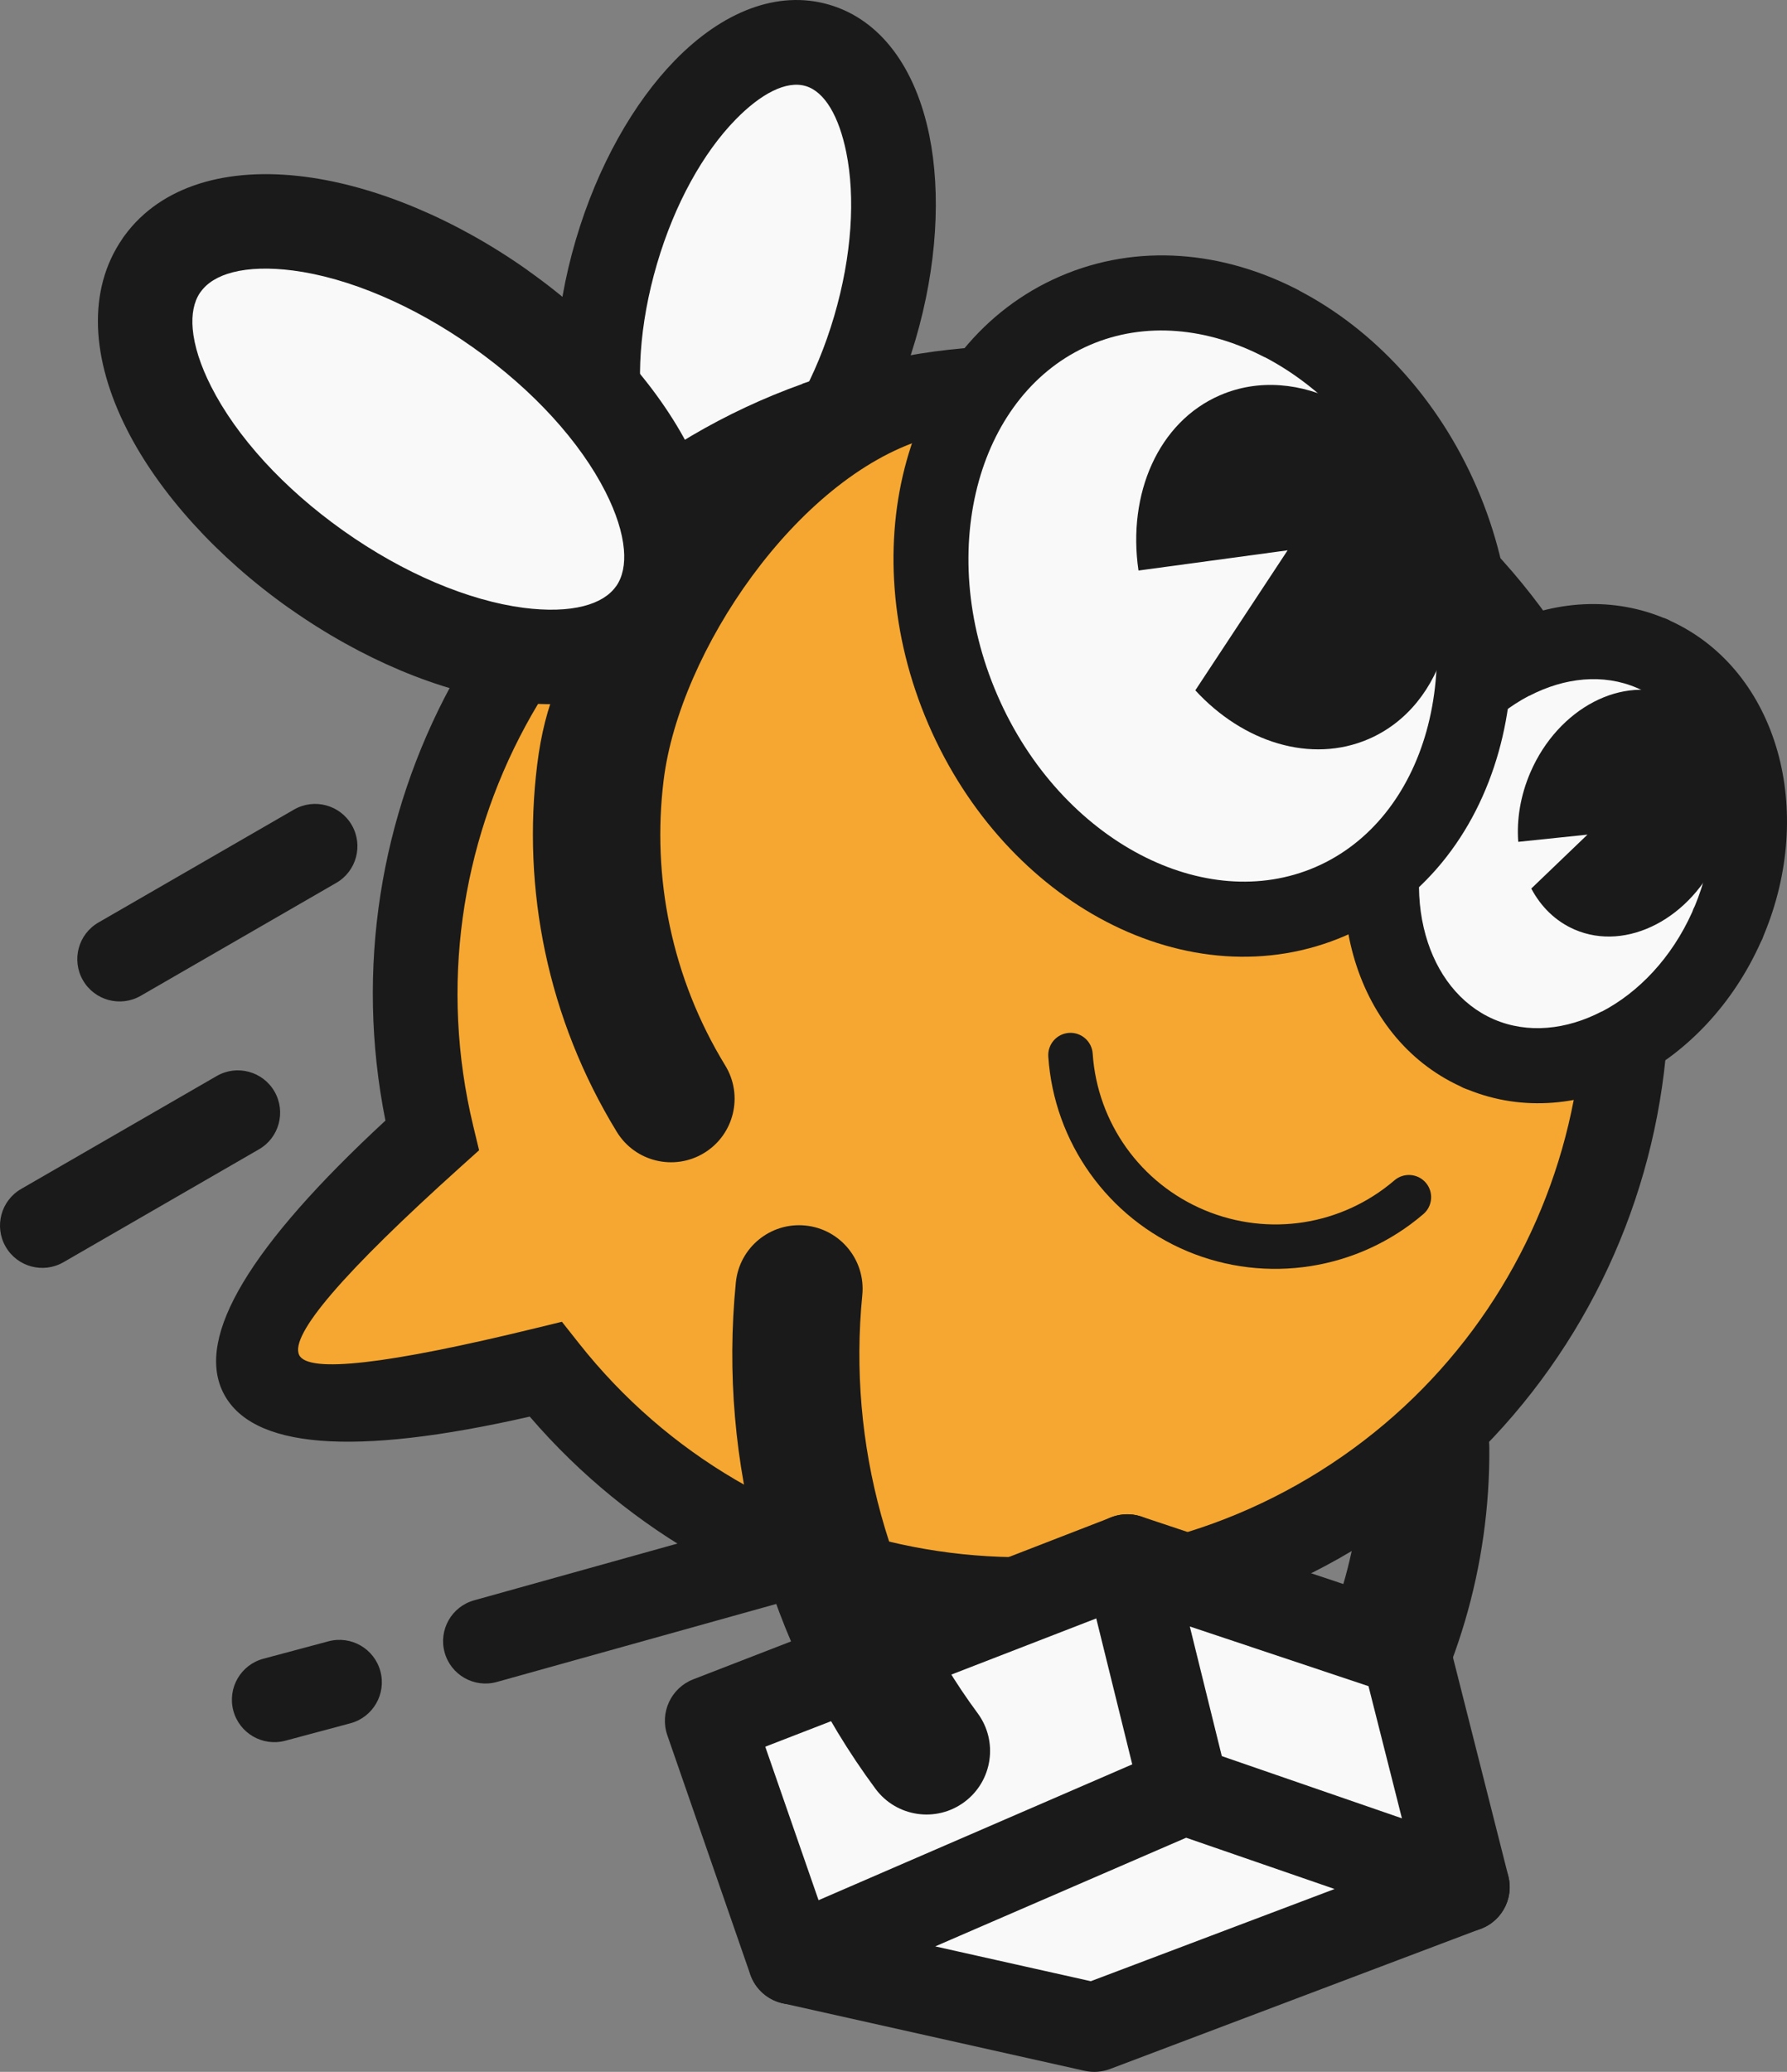
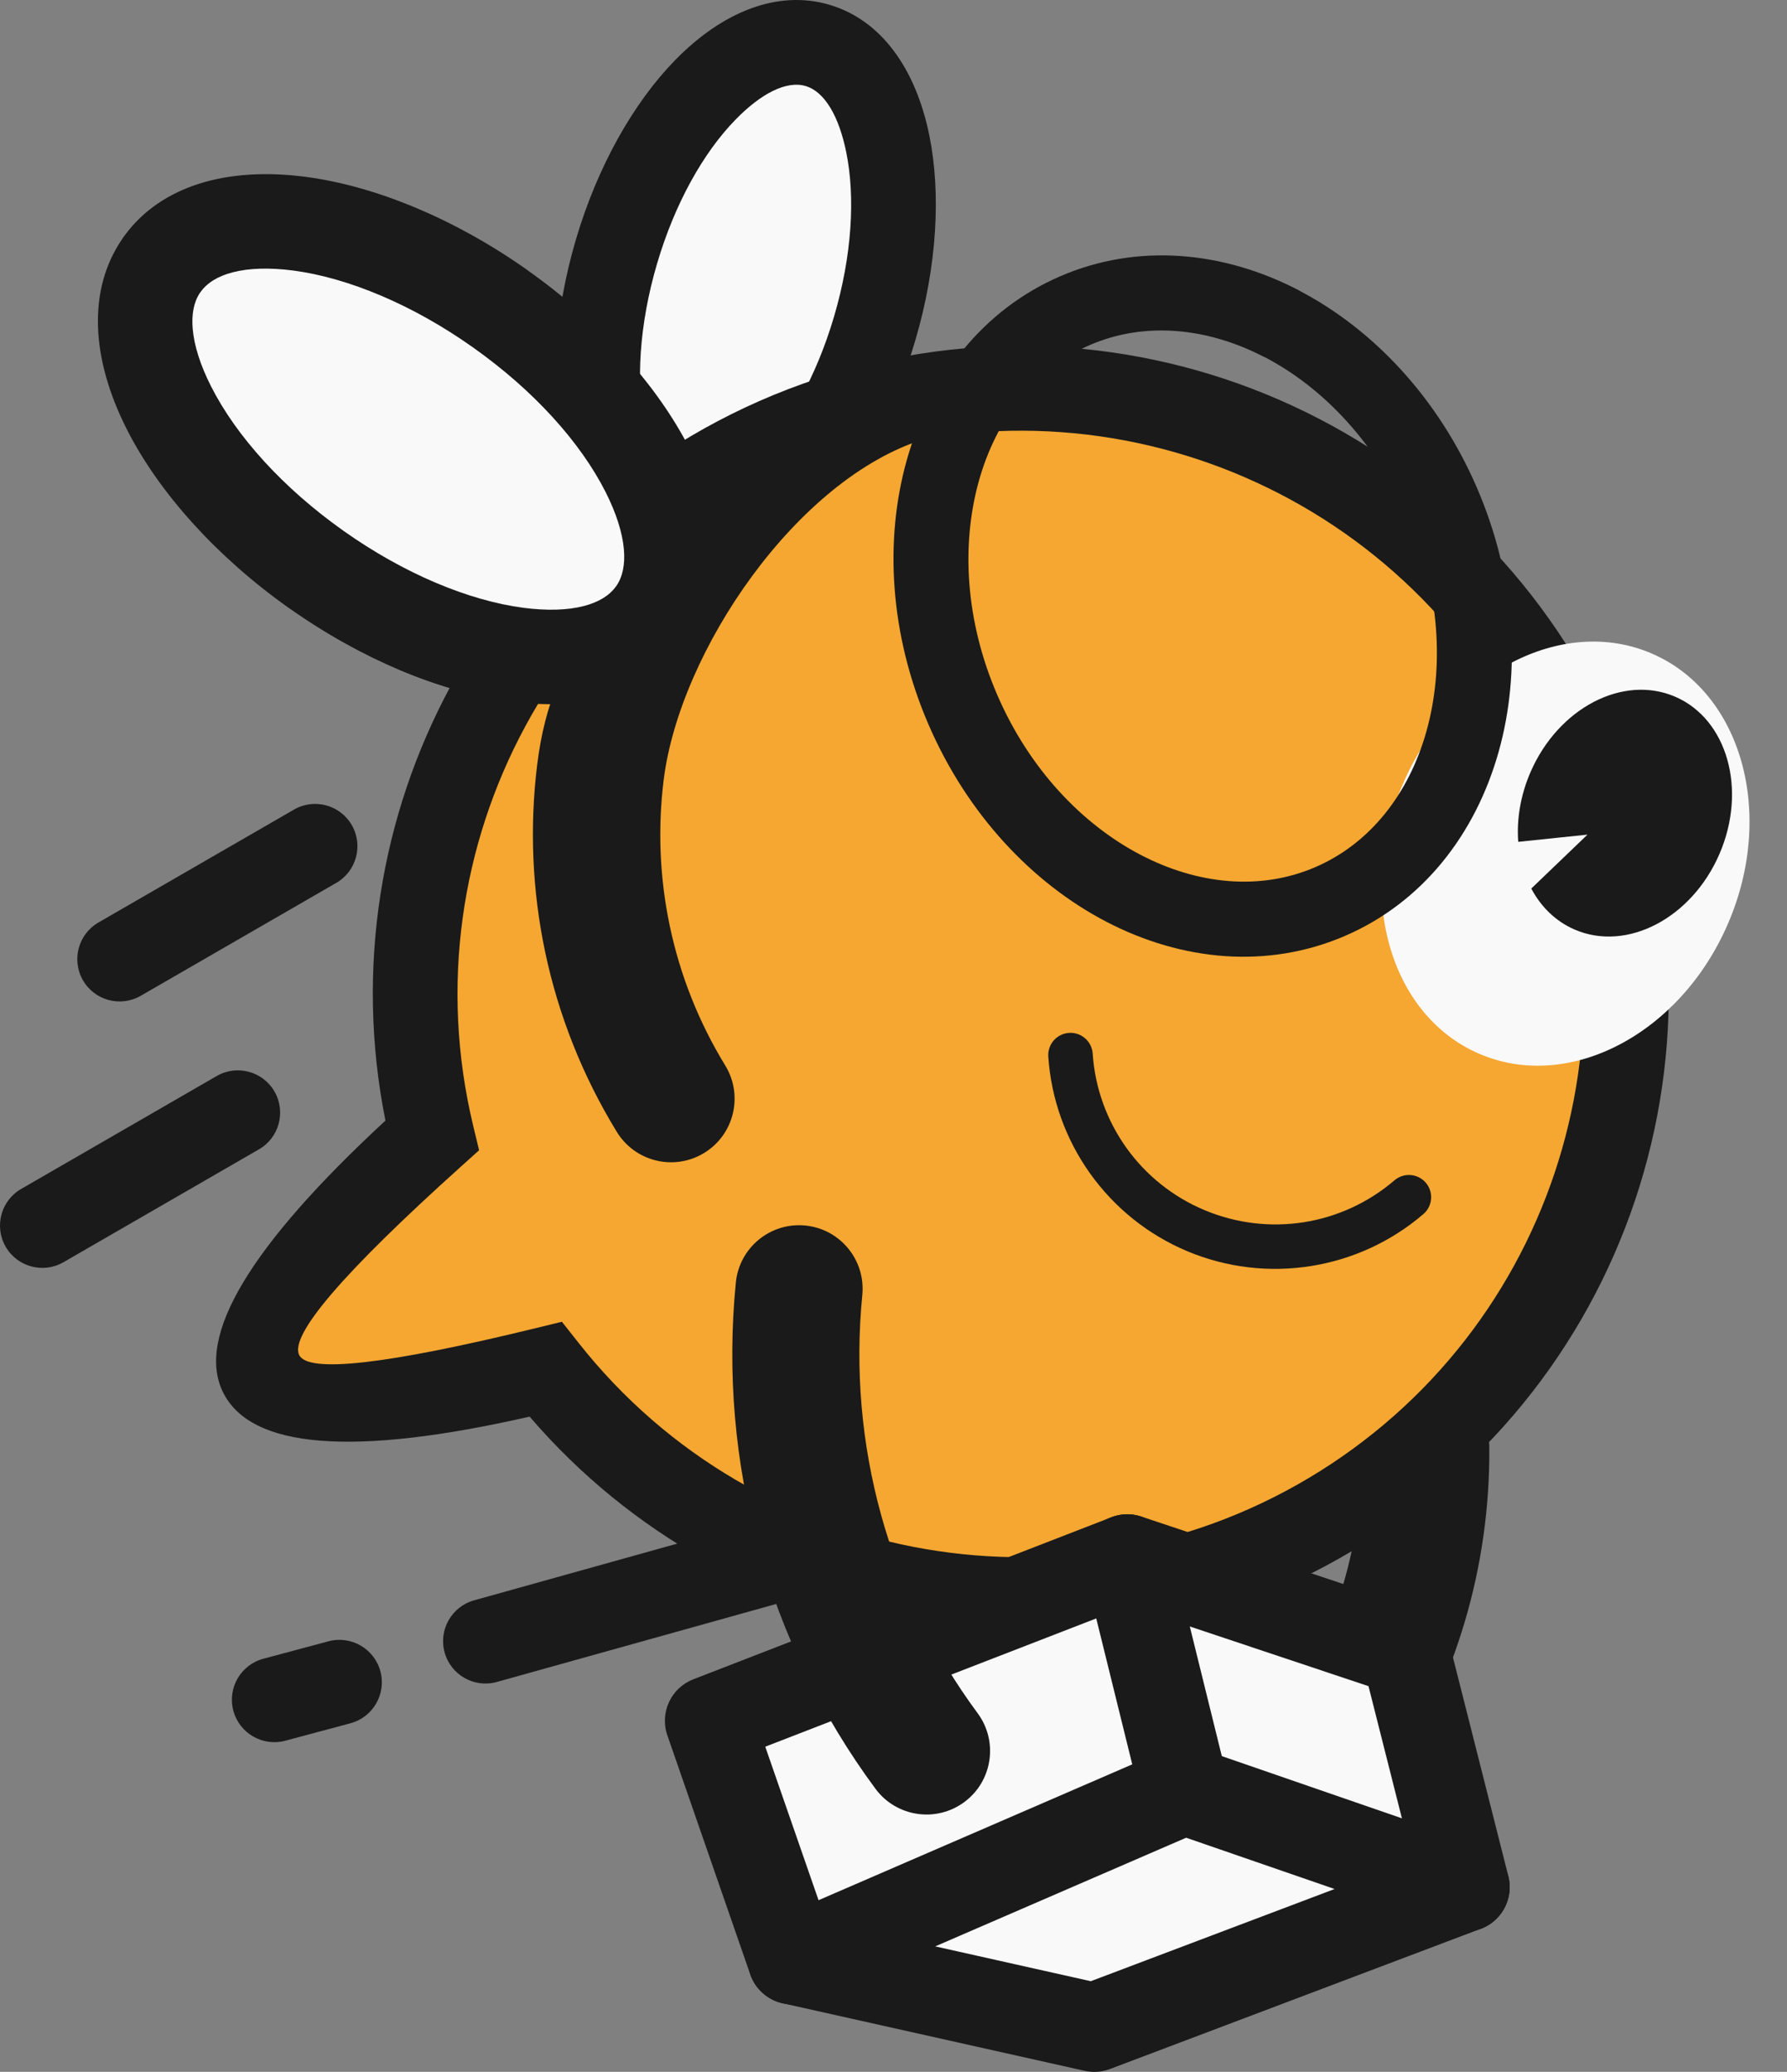
<svg xmlns="http://www.w3.org/2000/svg" xmlns:ns1="http://www.inkscape.org/namespaces/inkscape" xmlns:ns2="http://sodipodi.sourceforge.net/DTD/sodipodi-0.dtd" version="1.1" width="315.437" height="365.632" id="svg169" ns1:version="0.91 r13725" viewBox="0 0 315.437 365.632" ns2:docname="hero.svg" ns1:export-filename="/home/h/Desktop/novo logo/OPTIONAL.cdr.png" ns1:export-xdpi="269" ns1:export-ydpi="269">
  <rect x="0" y="0" width="315.437" height="365.632" fill="#808080" stroke="none" />
  <defs id="defs332" />
  <ns2:namedview pagecolor="#ffffff" bordercolor="#666666" borderopacity="1" objecttolerance="10" gridtolerance="10" guidetolerance="10" ns1:pageopacity="0" ns1:pageshadow="2" ns1:window-width="1366" ns1:window-height="740" id="namedview330" showgrid="false" fit-margin-top="0" fit-margin-left="0" fit-margin-right="0" fit-margin-bottom="0" ns1:zoom="0.56064347" ns1:cx="-68.191497" ns1:cy="236.01358" ns1:window-x="0" ns1:window-y="28" ns1:window-maximized="1" ns1:current-layer="svg169" />
  <path d="m 144.298,8.012 c -12.6,-3.704 -28.495,12.622 -35.504,36.466 -7.009,23.844 -2.477,46.175 10.122,49.879 12.6,3.704 28.495,-12.623 35.504,-36.467 7.009,-23.844 2.477,-46.175 -10.122,-49.878 z" style="fill:#f9f9fa;fill-rule:evenodd" id="path173" ns1:connector-curvature="0" />
  <path d="m 142.204,15.184 c -3.419,-1.006 -7.912,1.347 -12.402,5.961 -5.625,5.779 -10.684,14.714 -13.832,25.426 -3.156,10.747 -3.74,21.007 -2.134,28.92 1.278,6.294 3.773,10.689 7.174,11.689 3.429,1.004 7.912,-1.344 12.4,-5.952 5.625,-5.776 10.683,-14.708 13.83,-25.413 3.16,-10.75 3.746,-21.015 2.141,-28.932 -1.277,-6.298 -3.775,-10.699 -7.175,-11.699 z m -23.105,-4.498 c 8.355,-8.583 18.118,-12.545 27.292,-9.849 9.196,2.703 15.273,11.329 17.656,23.08 2.055,10.134 1.4,22.959 -2.454,36.068 -3.862,13.138 -10.262,24.291 -17.481,31.703 -8.356,8.579 -18.113,12.538 -27.284,9.844 -9.201,-2.709 -15.274,-11.327 -17.659,-23.073 -2.056,-10.129 -1.401,-22.952 2.447,-36.056 3.864,-13.145 10.265,-24.3 17.483,-31.716 z" style="fill:#1a1a1a;fill-rule:evenodd" id="path175" ns1:connector-curvature="0" />
  <path d="m 240.478,255.606 c -0.023,-6.189 4.973,-11.228 11.162,-11.251 6.189,-0.023 11.228,4.973 11.251,11.162 0.07,10.42 -1.393,20.714 -4.295,30.549 -2.925,9.918 -7.282,19.377 -12.964,28.042 -3.397,5.192 -10.364,6.648 -15.556,3.251 -5.192,-3.397 -6.648,-10.364 -3.251,-15.556 4.518,-6.888 7.958,-14.332 10.239,-22.064 2.305,-7.817 3.47,-15.95 3.414,-24.133 z" style="fill:#1a1a1a;fill-rule:evenodd" id="path177" ns1:connector-curvature="0" />
  <path d="m 96.305,241.655 c -60.296,14.72 -66.978,0.966 -20.045,-41.264 -12.754,-53.052 16.502,-107.195 67.868,-125.6 51.367,-18.405 108.348,4.836 132.191,53.916 23.842,49.078 6.887,108.237 -39.332,137.238 -46.22,28.999 -106.863,18.53 -140.682,-24.291 z" style="fill:#f5a731;fill-rule:evenodd" id="path179" ns1:connector-curvature="0" />
-   <path d="m 93.508,249.994 c -31.242,7.116 -49.305,5.662 -54.173,-4.363 -4.769,-9.816 4.801,-25.78 28.701,-47.874 -5.389,-26.943 -0.789,-53.916 11.523,-76.703 12.986,-24.037 34.561,-43.448 62.05,-53.296 l 0,-0.03 c 27.475,-9.841 56.455,-8.547 81.748,1.769 25.304,10.322 46.937,29.682 59.699,55.955 12.754,26.254 14.6,55.203 7.078,81.453 -7.524,26.263 -24.43,49.849 -49.162,65.367 -24.741,15.522 -53.329,20.486 -80.236,15.841 -25.432,-4.39 -49.392,-17.37 -67.227,-38.12 z m -40.699,-10.868 c 1.577,3.249 15.492,1.669 41.738,-4.737 l 4.641,-1.131 2.976,3.767 c 15.711,19.895 37.68,32.284 61.092,36.325 23.418,4.044 48.272,-0.259 69.747,-13.732 21.486,-13.481 36.174,-33.983 42.716,-56.816 6.546,-22.844 4.947,-48.025 -6.138,-70.844 -11.075,-22.8 -29.862,-39.606 -51.85,-48.574 -21.992,-8.97 -47.192,-10.094 -71.084,-1.535 l -0.008,-0.025 c -23.869,8.553 -42.612,25.421 -53.899,46.318 -11.302,20.914 -15.146,45.852 -9.216,70.52 l 1.042,4.329 -3.297,2.966 c -20.676,18.601 -30.162,29.662 -28.459,33.168 z" style="fill:#1a1a1a;fill-rule:evenodd" id="path181" ns1:connector-curvature="0" />
+   <path d="m 93.508,249.994 c -31.242,7.116 -49.305,5.662 -54.173,-4.363 -4.769,-9.816 4.801,-25.78 28.701,-47.874 -5.389,-26.943 -0.789,-53.916 11.523,-76.703 12.986,-24.037 34.561,-43.448 62.05,-53.296 c 27.475,-9.841 56.455,-8.547 81.748,1.769 25.304,10.322 46.937,29.682 59.699,55.955 12.754,26.254 14.6,55.203 7.078,81.453 -7.524,26.263 -24.43,49.849 -49.162,65.367 -24.741,15.522 -53.329,20.486 -80.236,15.841 -25.432,-4.39 -49.392,-17.37 -67.227,-38.12 z m -40.699,-10.868 c 1.577,3.249 15.492,1.669 41.738,-4.737 l 4.641,-1.131 2.976,3.767 c 15.711,19.895 37.68,32.284 61.092,36.325 23.418,4.044 48.272,-0.259 69.747,-13.732 21.486,-13.481 36.174,-33.983 42.716,-56.816 6.546,-22.844 4.947,-48.025 -6.138,-70.844 -11.075,-22.8 -29.862,-39.606 -51.85,-48.574 -21.992,-8.97 -47.192,-10.094 -71.084,-1.535 l -0.008,-0.025 c -23.869,8.553 -42.612,25.421 -53.899,46.318 -11.302,20.914 -15.146,45.852 -9.216,70.52 l 1.042,4.329 -3.297,2.966 c -20.676,18.601 -30.162,29.662 -28.459,33.168 z" style="fill:#1a1a1a;fill-rule:evenodd" id="path181" ns1:connector-curvature="0" />
  <path d="m 28.588,46.703 c -8.988,12.691 3.194,36.766 27.211,53.775 24.016,17.009 50.77,20.51 59.758,7.82 8.988,-12.691 -3.194,-36.766 -27.211,-53.775 -24.016,-17.009 -50.77,-20.51 -59.758,-7.82 z" style="fill:#f9f9fa;fill-rule:evenodd" id="path183" ns1:connector-curvature="0" />
  <path d="m 35.308,51.653 c -1.108,1.646 -1.511,3.827 -1.294,6.371 0.257,3.014 1.377,6.479 3.242,10.163 2.21,4.367 5.396,8.884 9.415,13.277 3.892,4.254 8.59,8.409 13.966,12.219 5.362,3.793 10.84,6.841 16.155,9.106 5.495,2.339 10.803,3.846 15.612,4.474 4.118,0.53 7.764,0.438 10.678,-0.32 2.522,-0.655 4.476,-1.804 5.654,-3.469 l 0.021,-0.013 c 1.164,-1.653 1.596,-3.879 1.373,-6.483 -0.258,-3.011 -1.377,-6.479 -3.242,-10.163 -2.21,-4.367 -5.394,-8.884 -9.413,-13.276 -3.894,-4.257 -8.593,-8.411 -13.974,-12.223 -5.346,-3.785 -10.821,-6.832 -16.143,-9.099 -5.498,-2.343 -10.806,-3.849 -15.617,-4.476 -4.117,-0.533 -7.761,-0.439 -10.678,0.318 -2.522,0.655 -4.475,1.804 -5.654,3.469 l -0.101,0.126 z m -12.924,24.102 c -3.143,-6.207 -4.902,-12.366 -5.086,-18.093 -0.182,-5.702 1.186,-10.989 4.284,-15.5 0.087,-0.167 0.298,-0.436 0.416,-0.597 3.229,-4.406 7.758,-7.44 13.192,-9.155 5.456,-1.724 11.845,-2.107 18.734,-1.205 6.147,0.803 12.807,2.658 19.594,5.515 6.51,2.739 13.136,6.39 19.533,10.908 l 0.136,0.111 c 6.4,4.527 12.064,9.568 16.827,14.816 4.958,5.446 8.932,11.131 11.746,16.691 3.143,6.207 4.901,12.367 5.085,18.094 0.182,5.703 -1.186,10.989 -4.283,15.499 -0.087,0.167 -0.298,0.436 -0.417,0.598 -3.229,4.404 -7.757,7.441 -13.193,9.157 -5.457,1.723 -11.841,2.107 -18.732,1.204 -6.142,-0.803 -12.799,-2.658 -19.582,-5.512 -6.473,-2.725 -13.088,-6.373 -19.505,-10.899 l -0.178,-0.116 c -6.397,-4.533 -12.059,-9.576 -16.824,-14.824 -4.97,-5.474 -8.945,-11.155 -11.747,-16.692 z" style="fill:#1a1a1a;fill-rule:evenodd" id="path185" ns1:connector-curvature="0" />
  <path d="m 134.723,268.172 c 3.98,-1.099 8.1,1.235 9.199,5.215 1.099,3.98 -1.235,8.1 -5.215,9.199 L 87.682,296.829 c -3.98,1.099 -8.1,-1.235 -9.199,-5.215 -1.099,-3.98 1.235,-8.1 5.215,-9.199 l 51.025,-14.242 z" style="fill:#1a1a1a;fill-rule:evenodd" id="path187" ns1:connector-curvature="0" />
  <path d="m 57.982,289.647 c 3.995,-1.067 8.1,1.308 9.167,5.302 1.067,3.995 -1.308,8.1 -5.302,9.168 l -11.491,3.076 c -3.995,1.067 -8.1,-1.308 -9.168,-5.302 -1.067,-3.995 1.308,-8.1 5.302,-9.167 l 11.491,-3.076 z" style="fill:#1a1a1a;fill-rule:evenodd" id="path189" ns1:connector-curvature="0" />
  <path d="m 38.263,189.883 c 3.574,-2.054 8.141,-0.821 10.194,2.753 2.054,3.574 0.821,8.141 -2.753,10.194 l -34.516,19.927 c -3.574,2.054 -8.141,0.821 -10.194,-2.753 -2.054,-3.574 -0.821,-8.141 2.753,-10.194 L 38.263,189.883 Z" style="fill:#1a1a1a;fill-rule:evenodd" id="path191" ns1:connector-curvature="0" />
  <path d="m 51.906,142.864 c 3.574,-2.054 8.14,-0.821 10.194,2.753 2.054,3.574 0.821,8.141 -2.753,10.194 l -34.516,19.927 c -3.574,2.054 -8.14,0.821 -10.194,-2.753 -2.054,-3.574 -0.821,-8.141 2.753,-10.194 l 34.516,-19.927 z" style="fill:#1a1a1a;fill-rule:evenodd" id="path193" ns1:connector-curvature="0" />
  <path d="m 125.23,89.434 c 4.416,-4.343 14.555,-19.058 18.898,-14.642 8.445,1.652 21.632,1.886 19.041,2.687 -22.532,6.961 -43.222,37.467 -46.024,60.199 -2.109,17.093 1.399,34.869 10.881,50.368 3.229,5.29 1.556,12.197 -3.733,15.424 -5.29,3.227 -12.197,1.554 -15.424,-3.735 -12.225,-19.978 -16.751,-42.84 -14.047,-64.782 2.706,-21.958 13.687,-29.103 30.409,-45.519 z" style="fill:#1a1a1a;fill-rule:evenodd" id="path195" ns1:connector-curvature="0" />
  <path d="m 125.2,303.666 73.791,-28.591 12.745,45.239 -71.878,25.561 -14.658,-42.21 z" style="fill:#f9f9fa;fill-rule:evenodd" id="path197" ns1:connector-curvature="0" />
  <path d="m 122.372,296.358 73.791,-28.594 c 4.036,-1.561 8.579,0.448 10.14,4.485 l 0.236,0.709 12.758,45.237 c 1.124,4.007 -1.077,8.162 -4.949,9.525 l -71.879,25.563 c -4.09,1.441 -8.577,-0.705 -10.018,-4.795 l -14.658,-42.269 c -1.376,-3.996 0.669,-8.349 4.578,-9.861 z m 71.4,-10.851 -58.691,22.74 9.58,27.586 57.527,-20.456 -8.416,-29.869 z" style="fill:#1a1a1a;fill-rule:evenodd" id="path199" ns1:connector-curvature="0" />
  <path d="m 209.655,318.287 -10.665,-43.212 49.138,16.411 10.506,41.547 -48.98,-14.746 z" style="fill:#f9f9fa;fill-rule:evenodd" id="path201" ns1:connector-curvature="0" />
  <path d="m 201.947,319.811 -10.577,-42.86 c -1.035,-4.208 1.536,-8.461 5.745,-9.496 1.586,-0.39 3.178,-0.268 4.601,0.261 l 48.903,16.333 c 2.634,0.881 4.489,3.026 5.12,5.535 l 10.517,41.544 c 1.05,4.208 -1.508,8.474 -5.716,9.525 -1.418,0.355 -2.841,0.299 -4.148,-0.091 l -48.981,-14.745 c -2.89,-0.861 -4.915,-3.24 -5.464,-6.006 z m 8.075,-32.782 6.177,25.026 31.422,9.458 -6.057,-23.949 -31.542,-10.535 z" style="fill:#1a1a1a;fill-rule:evenodd" id="path203" ns1:connector-curvature="0" />
  <path d="m 258.635,333.033 -49.574,-17.117 -69.203,29.959 53.288,11.919 65.49,-24.762 z" style="fill:#f9f9fa;fill-rule:evenodd" id="path205" ns1:connector-curvature="0" />
  <path d="m 235.583,333.361 -26.206,-9.05 -44.294,19.176 27.463,6.144 43.036,-16.27 z m -23.971,-24.852 49.155,16.973 c 2.315,0.656 4.3,2.362 5.212,4.786 1.525,4.054 -0.524,8.584 -4.578,10.109 l -65.49,24.76 c -1.378,0.508 -2.915,0.649 -4.456,0.308 l -53.287,-11.917 c -2.371,-0.531 -4.465,-2.148 -5.499,-4.547 -1.713,-3.97 0.116,-8.581 4.085,-10.294 l 69.112,-29.921 c 1.751,-0.78 3.791,-0.93 5.747,-0.257 z" style="fill:#1a1a1a;fill-rule:evenodd" id="path207" ns1:connector-curvature="0" />
  <path d="m 129.889,226.336 c 0.606,-6.163 6.098,-10.668 12.261,-10.062 6.163,0.606 10.668,6.098 10.062,12.261 -1.299,13.135 -0.136,26.282 3.312,38.787 3.453,12.516 9.191,24.398 17.034,34.999 3.689,4.975 2.647,11.999 -2.328,15.688 -4.975,3.689 -11.999,2.647 -15.688,-2.328 -9.51,-12.854 -16.464,-27.243 -20.64,-42.38 -4.178,-15.148 -5.587,-31.066 -4.014,-46.964 z" style="fill:#1a1a1a;fill-rule:evenodd" id="path209" ns1:connector-curvature="0" />
  <path d="m 185.042,186.458 c -0.143,-2.163 1.494,-4.036 3.657,-4.179 2.163,-0.143 4.036,1.494 4.179,3.657 0.408,6.101 2.524,11.831 5.945,16.618 3.41,4.777 8.142,8.63 13.786,10.999 5.651,2.371 11.721,3.051 17.524,2.141 5.803,-0.91 11.371,-3.414 16.016,-7.399 1.644,-1.407 4.123,-1.215 5.531,0.428 1.407,1.643 1.215,4.123 -0.428,5.53 -5.76,4.942 -12.685,8.048 -19.919,9.183 -7.239,1.135 -14.776,0.301 -21.765,-2.631 -6.996,-2.937 -12.876,-7.736 -17.136,-13.701 -4.253,-5.952 -6.882,-13.068 -7.391,-20.646 z" style="fill:#1a1a1a;fill-rule:evenodd" id="path211" ns1:connector-curvature="0" />
  <path d="m 291.605,115.347 c 15.83,6.845 21.829,28.199 13.398,47.696 -8.431,19.497 -28.099,29.752 -43.929,22.906 -15.829,-6.845 -21.829,-28.199 -13.398,-47.697 8.431,-19.497 28.099,-29.751 43.929,-22.906 z" style="fill:#f9f9fa;fill-rule:evenodd" id="path213" ns1:connector-curvature="0" />
-   <path d="m 293.541,108.998 c 0.474,0.145 0.929,0.342 1.353,0.583 9.489,4.355 16.006,12.825 18.887,23.08 2.76,9.824 2.154,21.363 -2.442,32.368 -0.139,0.442 -0.322,0.862 -0.546,1.26 -4.867,10.876 -12.865,19.222 -21.919,23.942 l 0,0.026 c -9.435,4.918 -20.059,5.97 -29.735,2.039 -0.476,-0.145 -0.929,-0.342 -1.353,-0.583 -9.489,-4.355 -16.006,-12.825 -18.887,-23.08 -2.76,-9.824 -2.154,-21.363 2.442,-32.368 0.139,-0.442 0.322,-0.862 0.546,-1.26 4.867,-10.876 12.867,-19.222 21.919,-23.942 l 0,-0.026 c 9.435,-4.918 20.059,-5.97 29.735,-2.039 z m 7.484,27.242 c -1.896,-6.752 -6.05,-12.225 -12.001,-14.812 l -0.038,-0.015 c -5.97,-2.581 -12.821,-1.859 -19.062,1.394 l -0.011,-0.021 c -6.519,3.403 -12.33,9.516 -15.939,17.557 -0.12,0.367 -0.275,0.724 -0.463,1.071 -3.381,8.131 -3.849,16.55 -1.857,23.643 1.896,6.752 6.052,12.225 12.003,14.812 l 0.036,0.015 c 5.97,2.581 12.821,1.859 19.062,-1.394 l 0.011,0.021 c 6.519,-3.403 12.33,-9.516 15.939,-17.557 0.12,-0.367 0.275,-0.724 0.463,-1.071 3.381,-8.131 3.849,-16.55 1.857,-23.643 z" style="fill:#1a1a1a;fill-rule:evenodd" id="path215" ns1:connector-curvature="0" />
-   <path d="m 189.751,54.828 c -23.374,10.108 -32.233,41.639 -19.784,70.429 12.45,28.79 41.492,43.931 64.866,33.824 23.374,-10.108 32.233,-41.639 19.784,-70.429 -12.45,-28.79 -41.492,-43.931 -64.866,-33.823 z" style="fill:#f9f9fa;fill-rule:evenodd" id="path217" ns1:connector-curvature="0" />
  <path d="m 192.369,60.892 c -9.743,4.212 -16.511,13.051 -19.566,23.933 -3.191,11.363 -2.367,24.869 3.232,37.815 l 0.019,0.045 c 5.591,12.908 14.857,22.738 25.311,28.188 10.022,5.223 21.095,6.355 30.833,2.148 9.762,-4.22 16.529,-13.06 19.585,-23.938 3.191,-11.363 2.365,-24.868 -3.232,-37.815 -5.599,-12.949 -14.866,-22.798 -25.315,-28.25 l -0.011,0.021 c -10.029,-5.228 -21.112,-6.359 -30.856,-2.147 z m -32.321,20.354 c 4.103,-14.609 13.459,-26.595 27.084,-32.485 13.63,-5.892 28.766,-4.5 42.212,2.508 l 0,0.026 c 13.015,6.786 24.495,18.902 31.339,34.735 6.85,15.845 7.824,32.506 3.857,46.631 -4.101,14.601 -13.45,26.579 -27.067,32.476 l -0.026,0.011 c -13.627,5.891 -28.758,4.498 -42.198,-2.506 -13.006,-6.779 -24.484,-18.904 -31.337,-34.752 l -0.019,-0.045 c -6.84,-15.835 -7.808,-32.485 -3.844,-46.599 z" style="fill:#1a1a1a;fill-rule:evenodd" id="path219" ns1:connector-curvature="0" />
  <path d="m 295.714,122.958 c 9.21,3.984 12.703,16.409 7.796,27.755 -4.906,11.346 -16.352,17.312 -25.562,13.329 -3.35,-1.449 -5.942,-4.014 -7.65,-7.237 l 9.919,-9.515 -12.221,1.272 c -0.294,-3.933 0.381,-8.174 2.154,-12.274 4.907,-11.346 16.352,-17.312 25.563,-13.33 z" style="fill:#1a1a1a;fill-rule:evenodd" id="path221" ns1:connector-curvature="0" />
-   <path d="m 215.353,69.753 c -10.902,4.715 -16.376,17.439 -14.389,30.932 l 26.323,-3.57 -16.293,24.711 c 8.441,9.182 20.437,12.984 30.592,8.593 13.602,-5.883 18.757,-24.23 11.514,-40.983 -7.245,-16.753 -24.145,-25.564 -37.747,-19.683 z" style="fill:#1a1a1a;fill-rule:evenodd" id="path223" ns1:connector-curvature="0" />
</svg>